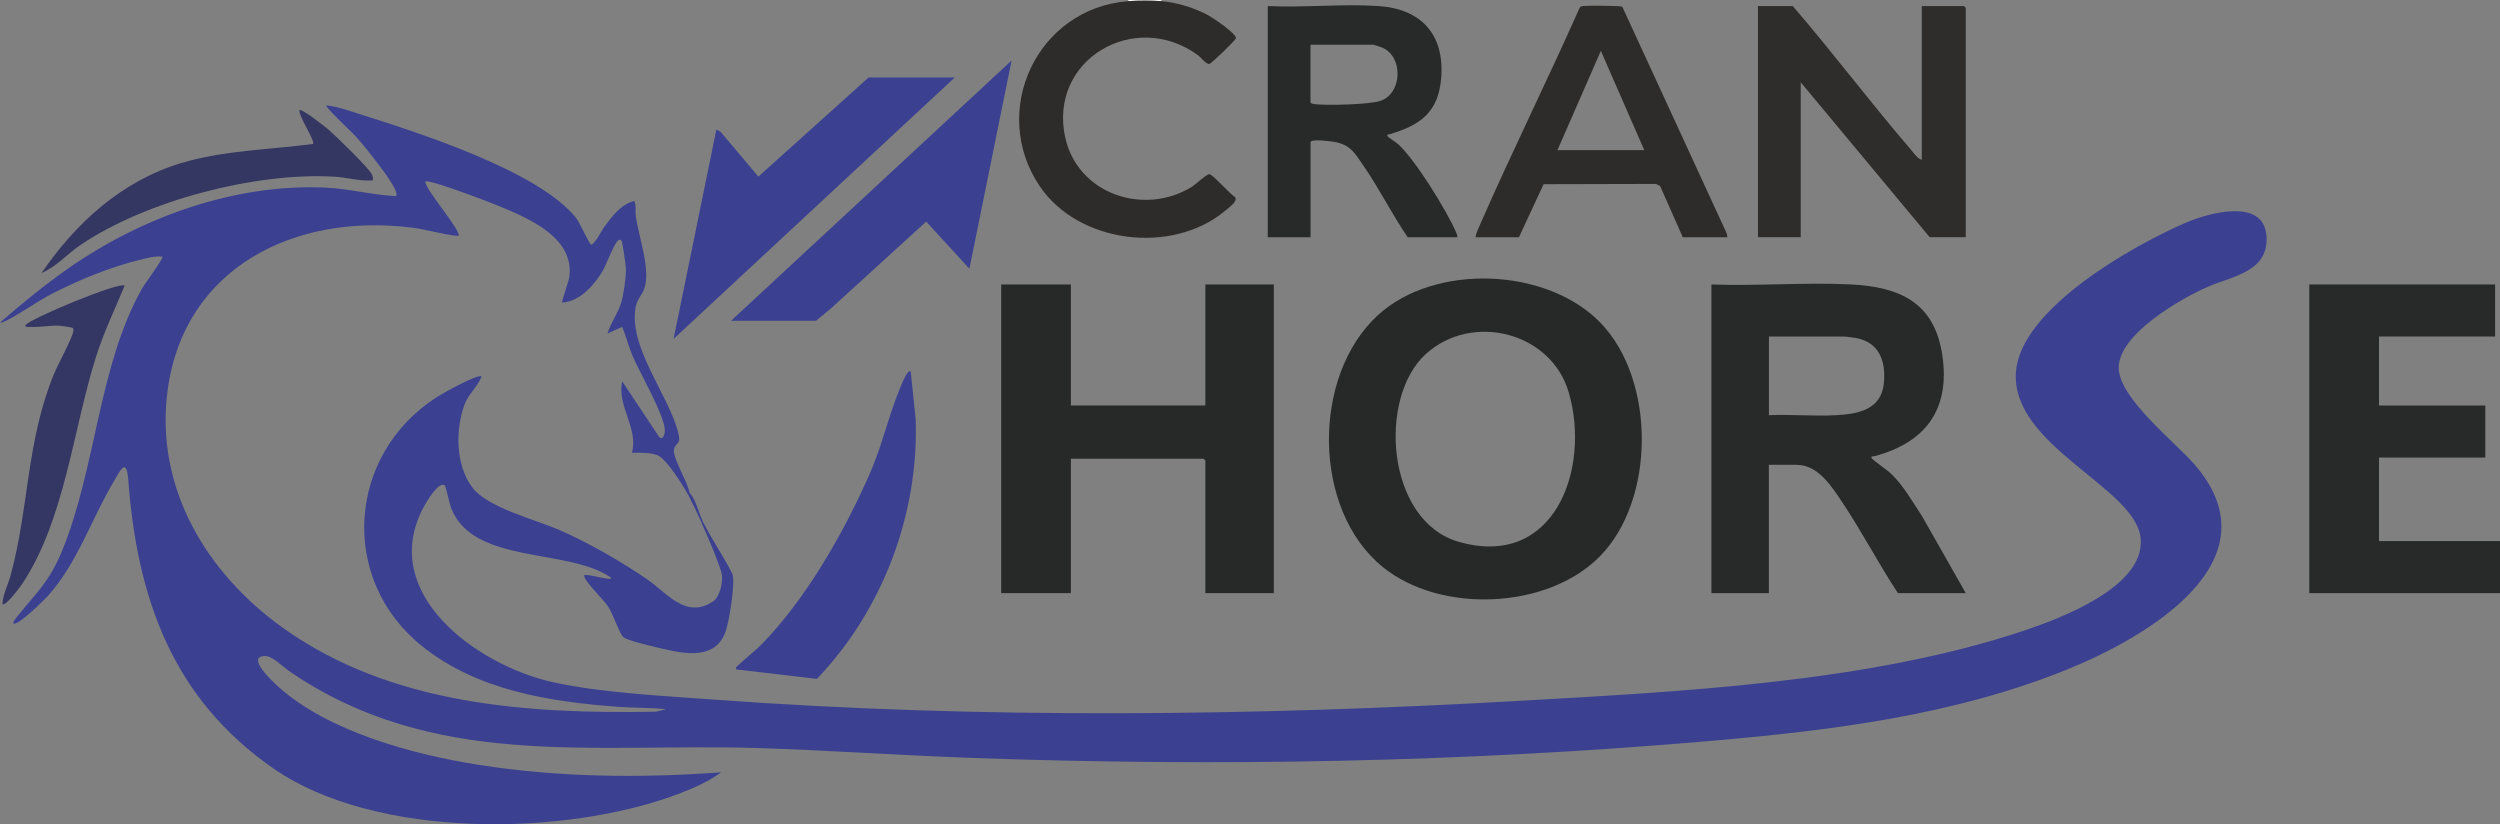
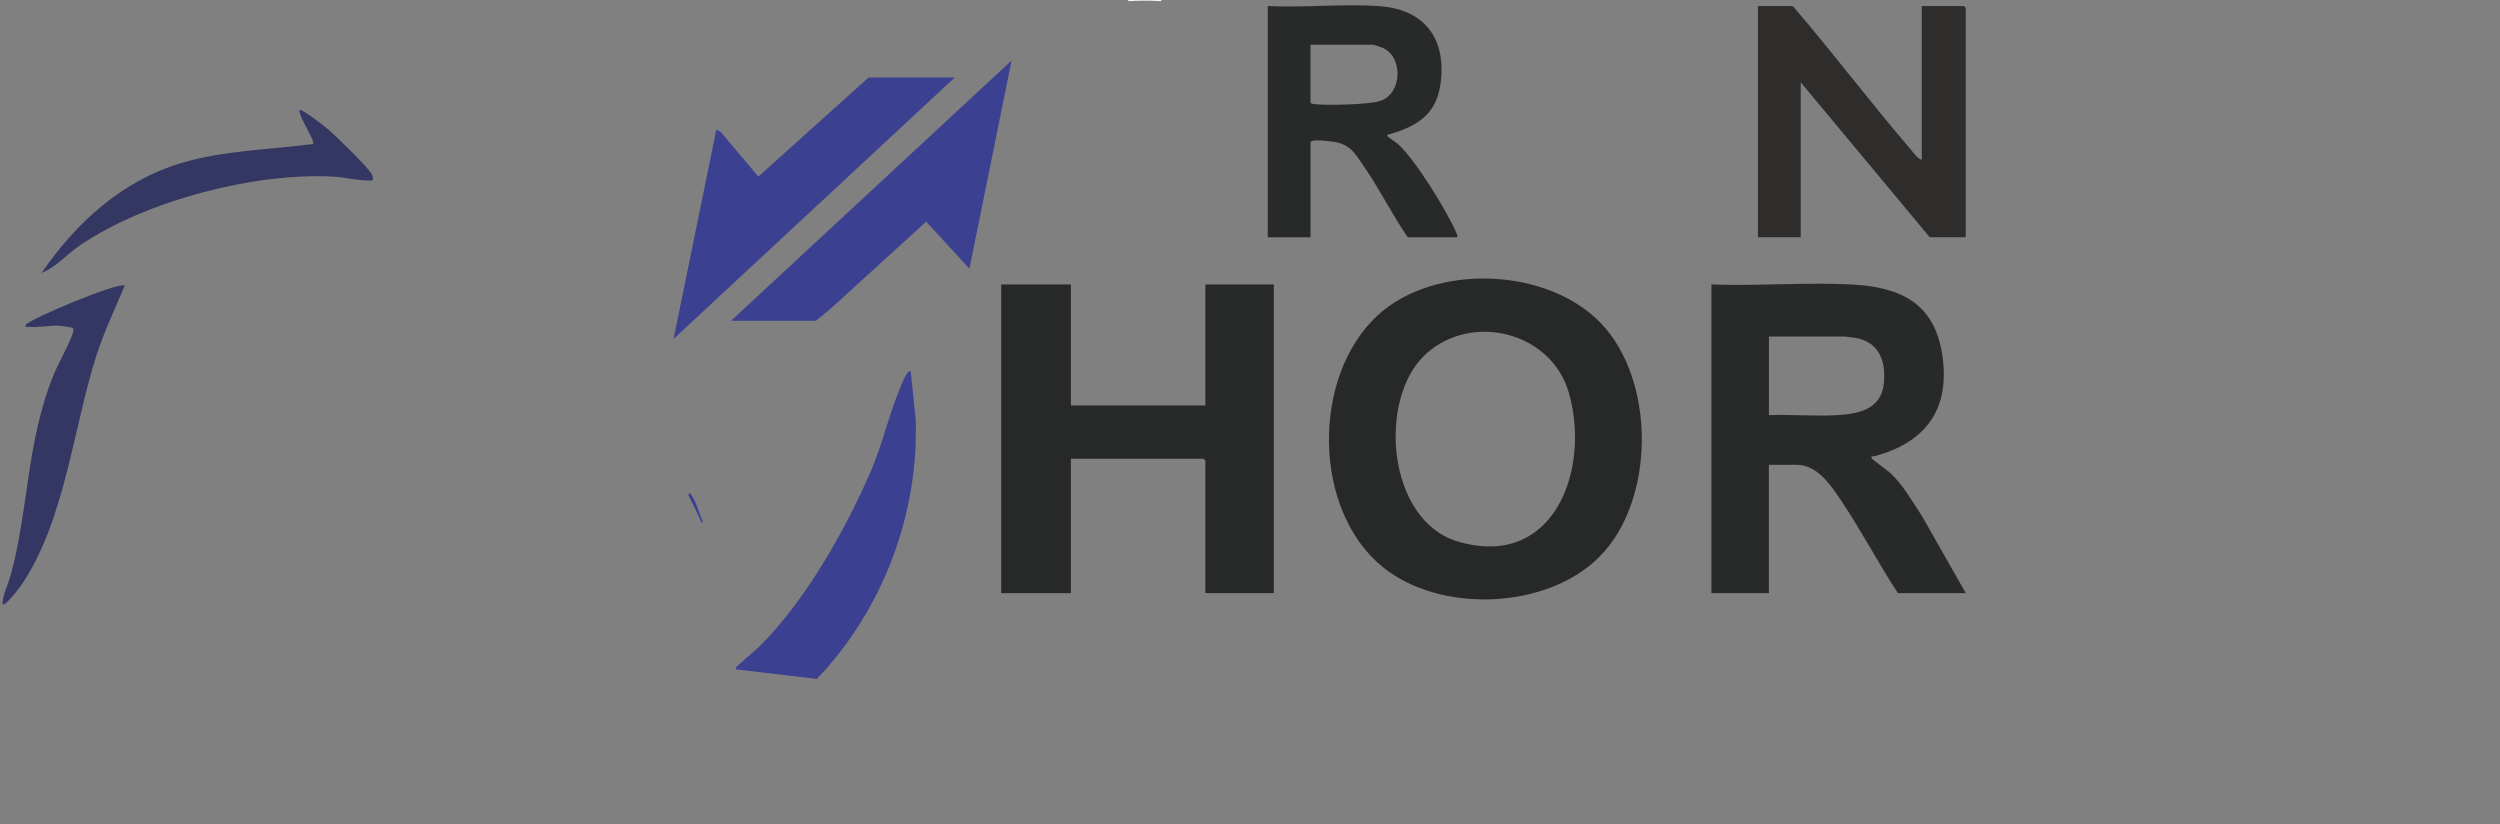
<svg xmlns="http://www.w3.org/2000/svg" width="640" height="211" viewBox="0 0 640 211" fill="none">
  <rect x="0" y="0" width="640" height="211" fill="#808080" stroke="none" />
  <g clip-path="url(#clip0_20_2)">
    <path d="M297.304 0V0.304C294.946 0.122 291.214 0.122 288.856 0.304V0H297.304Z" fill="#FAFAFA" />
-     <path d="M179.949 133.556C182.171 138.034 185.253 142.439 187.525 146.966C188.249 149.376 186.678 159.135 185.732 161.752C182.859 169.637 173.908 167.094 167.487 165.573C165.854 165.183 160.721 163.967 159.616 163.139C158.696 162.458 156.903 157.176 155.798 155.46C154.484 153.416 150.125 149.351 149.597 147.648C149.45 147.161 149.647 147.161 150.064 147.185C151.746 147.295 153.674 147.928 155.393 148.11C155.614 148.135 156.792 148.317 156.326 147.806C145.325 140.225 121.038 144.581 115.464 130.003C115.133 129.126 114.114 124.478 113.88 124.283C112.296 122.957 108.908 128.944 108.331 130.039C96.777 152.102 122.315 170.368 141.445 174.615C153.968 177.389 169.942 178.144 182.92 179.105C250.917 184.106 320.903 183.291 388.85 179.421C430.424 177.048 478.37 174.7 517.869 161.533C527.36 158.369 549.645 150.094 547.963 137.462C546.244 124.612 514.824 114.073 516.076 95.296C517.157 79.099 545.937 62.902 559.455 57.061C565.251 54.566 579.653 50.392 580.23 60.566C580.746 69.583 571.537 70.678 565.3 73.38C558.264 76.422 542.45 85.525 542.389 94.079C542.34 101.855 556.705 113.051 561.751 118.844C583.398 143.705 549.203 163.334 528.895 171.511C500.115 183.096 469.1 186.966 438.294 189.643C374.877 195.156 311.596 196.312 248.007 194C229.897 193.343 211.688 192.041 193.578 191.493C151.378 190.215 110.835 197.127 73.939 171.743C72.245 170.574 69.752 167.873 67.751 167.946C62.84 168.128 70.084 174.748 71.336 175.868C84.093 187.331 105.826 193.172 122.561 195.801C143.053 199.014 163.975 199.233 184.627 197.711C181.484 200.024 177.42 201.825 173.761 203.212C144.883 214.176 96.273 214.858 70.17 196.847C44.128 178.874 35.128 153.173 32.832 122.872C32.365 116.787 30.683 120.632 29.026 123.431C23.366 132.996 19.842 144.046 12.34 152.467C11.505 153.404 4.371 160.511 3.413 159.586C3.413 158.965 3.991 158.357 4.359 157.894C9.332 151.664 12.487 149.157 15.765 141.296C24.606 120.121 25.134 93.641 36.429 73.745C36.945 72.832 41.967 66.03 41.599 65.701C39.646 65.519 37.829 66.03 35.963 66.48C28.522 68.257 20.198 71.664 13.42 75.144C9.405 77.213 5.488 80.121 1.633 82.069C1.179 82.3 0.479 82.628 -0.024 82.592C5.55 77.749 11.628 72.784 17.705 68.549C36.405 55.54 60.225 46.949 83.381 48.032C89.447 48.311 95.316 49.93 101.369 50.21C102.412 49.163 97.366 42.726 96.482 41.57C94.8 39.343 92.762 36.775 90.883 34.719C90.318 34.098 83.087 27.308 83.529 26.979C86.267 27.247 88.968 28.22 91.595 29.06C106.562 33.794 137.896 43.699 147.498 55.82C148.394 56.952 150.899 62.525 151.292 62.61C152.114 62.793 154.03 58.984 154.632 58.168C156.571 55.516 159.015 52.206 162.391 51.451C162.932 52.705 162.588 54.007 162.76 55.272C163.46 60.566 166.676 69.06 164.933 73.927C164.393 75.424 163.165 76.605 162.797 78.32C160.611 88.421 170.974 100.882 173.515 110.325C174.522 114.073 173.196 112.869 172.558 114.949C171.956 116.884 176.217 123.65 176.499 126.121L176.192 126.741C174.927 124.332 171.035 118.223 168.837 116.823C167.094 115.716 163.791 115.947 161.79 115.899C163.46 109.522 157.885 103.9 159.285 97.621L168.665 111.725C169.66 112.978 170.213 111.128 170.2 110.203C170.163 106.358 163.754 95.369 161.937 91.11C160.918 88.713 160.279 86.084 159.273 83.675L155.528 85.379C156.314 82.665 158.155 80.328 158.978 77.639C159.69 75.315 160.279 71.043 160.23 68.634C160.218 67.879 159.346 62.002 159.125 61.661C158.892 61.284 158.708 61.32 158.327 61.503C157.284 62.038 155.233 67.746 154.312 69.303C152.164 72.954 148.443 77.201 143.937 77.456C143.692 77.225 145.607 71.956 145.73 71.031C147.142 60.87 135.6 56.039 127.963 52.838C125.79 51.926 109.693 45.732 108.883 46.474C108.871 48.603 118.411 59.398 117.33 60.42C113.34 60.042 109.534 58.801 105.556 58.29C75.634 54.469 47.087 68.366 42.9 99.981C39.622 124.746 52.76 146.686 72.478 160.766C100.043 180.444 134.888 182.792 167.867 182.196L170.532 181.587C166.566 181.088 162.49 181.259 158.487 180.967C140.745 179.653 122.315 176.817 108.109 165.463C86.623 148.305 88.882 116.349 111.854 101.636C113.254 100.736 122.414 95.6 123.285 96.379C122.217 99.117 119.933 100.785 118.89 103.644C116.532 110.106 116.655 119.221 120.965 124.855C124.857 129.954 136.828 132.935 142.992 135.588C150.273 138.716 159.445 143.961 165.94 148.5C170.753 151.858 175.701 158.563 182.528 153.964C184.283 152.783 185.057 149.169 184.799 147.198C184.504 144.983 180.747 136.404 179.605 133.872L179.912 133.568L179.949 133.556Z" fill="#3B4190" />
    <path d="M409.551 142.439C396.119 156.069 368.739 157.14 353.98 145.153C335.919 130.489 335.76 96.294 352.703 80.718C367.302 67.295 396.107 68.439 409.822 82.738C423.855 97.365 423.819 127.97 409.551 142.439ZM365.031 90.611C352.667 101.782 354.864 133.325 373.355 138.679C398.01 145.822 407.255 119.914 401.607 100.48C397.114 85.025 376.904 79.878 365.031 90.611Z" fill="#272828" />
    <path d="M274.147 72.82V103.802H308.575V72.82H326.096V151.834H308.575V117.906C308.575 117.906 308.133 117.444 308.108 117.444H274.147V151.846H256.307V72.82H274.147Z" fill="#272828" />
    <path d="M438.134 72.82C449.848 73.258 461.991 72.236 473.667 72.808C486.375 73.428 495.24 77.42 497.242 90.989C499.28 104.825 492.944 113.282 479.868 116.787C479.573 116.872 478.861 116.653 479.131 117.286C479.291 117.663 483.232 120.438 483.993 121.156C487.235 124.222 489.592 128.409 492.023 132.108L503.233 151.834H485.86C480.813 144.155 476.565 135.929 471.433 128.311C468.756 124.344 465.392 118.99 459.879 118.99H452.831V151.834H438.122V72.82H438.134ZM452.844 106.285C458.467 106.054 464.324 106.589 469.91 106.297C475.497 106.005 481.624 104.983 482.274 98.083C482.79 92.534 481.169 87.654 475.141 86.535C474.625 86.437 472.489 86.145 472.096 86.145H452.844V106.285Z" fill="#282929" />
-     <path d="M638.748 72.82V86.145H609.022V103.815H636.243V117.14H609.022V138.521H640V151.846H591.182V72.82H638.748Z" fill="#282929" />
    <path d="M491.974 40.9V1.545H502.767C502.767 1.545 503.234 1.971 503.234 2.008V60.724H494L460.984 21.065V60.724H450.032V1.545H458.946C469.284 13.544 478.825 26.261 489.151 38.26C489.924 39.16 490.869 40.633 491.962 40.9H491.974Z" fill="#2E2D2C" />
    <path d="M324.537 1.546C333.807 1.996 343.654 0.937 352.862 1.546C363.864 2.276 369.831 8.859 368.947 19.945C368.235 28.804 363.569 32.054 355.674 34.39C355.465 34.451 354.95 34.341 355.22 34.865C355.379 35.181 357.356 36.398 357.884 36.873C362.292 40.828 370.432 54.019 372.814 59.592C372.986 59.982 373.134 60.298 373.06 60.748H360.389C356.325 54.858 353.157 48.372 349.093 42.495C346.944 39.379 345.827 37.152 341.824 36.361C340.953 36.191 335.501 35.449 335.501 36.422V60.748H324.549V1.546H324.537ZM335.489 11.463V26.188C335.489 26.529 336.25 26.626 336.569 26.663C339.7 27.028 350.8 26.797 353.538 25.774C359.001 23.742 359.235 14.591 353.955 12.23C353.66 12.096 351.733 11.451 351.61 11.451H335.489V11.463Z" fill="#282929" />
-     <path d="M442.211 60.736H430.792L424.972 47.593L423.917 47.082L395.161 47.155L388.85 60.736H377.738C377.873 59.629 378.487 58.46 378.929 57.426C387.07 38.832 396.119 20.602 404.37 2.044C404.591 1.558 404.959 1.582 405.413 1.533C406.494 1.412 414.867 1.448 415.297 1.704L442.064 59.799L442.211 60.736ZM420.933 38.43L409.821 13.021L398.709 38.43H420.933Z" fill="#2D2C2B" />
    <path d="M187.144 82.117L258.971 15.492L248.167 68.792L237.104 56.733L212.818 78.868L208.901 82.117H187.144Z" fill="#3B4190" />
    <path d="M244.422 19.836L172.435 86.766L183.387 33.161L184.492 33.769L194.142 45.208L222.358 19.836H244.422Z" fill="#3B4190" />
-     <path d="M297.304 0.304C301.282 0.609 305.935 2.045 309.41 3.967C310.687 4.673 316.409 8.555 316.409 9.748C316.409 10.246 310.098 16.27 309.619 16.368C308.784 16.526 307.384 14.639 306.66 14.116C290.391 2.276 268.241 15.394 272.723 35.315C275.94 49.626 292.81 55.382 305.088 47.837C306.119 47.204 308.907 44.527 309.631 44.588C310.478 44.673 314.947 49.76 316.224 50.502C316.851 51.573 314.604 53.155 313.707 53.897C300.177 65.299 276.136 62.403 266.179 47.679C253.213 28.512 265.393 2.118 288.844 0.292C291.201 0.11 294.934 0.11 297.291 0.292L297.304 0.304Z" fill="#2D2C2B" />
    <path d="M233.151 95.138L234.415 107.368C235.226 131.718 225.956 156.166 209.135 173.799L188.397 171.365C188.299 170.793 188.802 170.465 189.17 170.124C190.914 168.457 193.173 166.778 194.855 165.062C206.421 153.306 216.342 135.819 222.874 120.754C225.882 113.83 227.503 106.346 230.4 99.397C230.535 99.069 232.328 94.262 233.138 95.138H233.151Z" fill="#3B4190" />
    <path d="M31.911 73.136C29.419 79.136 26.607 84.977 24.63 91.183C18.724 109.717 16.6 133.191 5.636 149.534C5.28 150.069 1.339 155.46 0.626 154.633C0.737 152.102 2.063 149.716 2.726 147.258C7.515 129.625 6.667 113.209 13.838 95.673C14.71 93.544 18.675 86.206 18.774 84.733C18.798 84.466 18.81 84.198 18.639 83.967C18.516 83.809 15.36 83.358 14.845 83.358C12.487 83.334 9.921 83.857 7.343 83.675C7.085 83.662 6.262 83.833 6.569 83.212C7.281 81.764 30.622 71.98 31.911 73.136Z" fill="#343763" />
-     <path d="M179.948 133.556L179.642 133.86C178.659 131.67 177.358 128.932 176.204 126.729L176.511 126.108C178.242 128.031 178.856 131.317 179.948 133.544V133.556Z" fill="#3B4190" />
+     <path d="M179.948 133.556L179.642 133.86C178.659 131.67 177.358 128.932 176.204 126.729L176.511 126.108C178.242 128.031 178.856 131.317 179.948 133.544Z" fill="#3B4190" />
    <path d="M95.45 46.17C92.148 46.45 88.857 45.415 85.603 45.233C65.381 44.052 37.387 51.366 20.615 62.707C17.238 64.983 14.378 68.366 10.645 69.875C19.399 57.073 31.174 46.316 46.387 41.74C57.228 38.491 68.93 38.321 80.115 36.86C80.839 36.215 76.309 29.62 76.677 28.184C77.156 27.66 83.344 32.528 84.044 33.136C85.947 34.804 94.48 43.006 95.217 44.685C95.438 45.172 95.512 45.622 95.45 46.157V46.17Z" fill="#353763" />
  </g>
  <defs>
    <clipPath id="clip0_20_2">
      <rect width="640" height="211" fill="white" />
    </clipPath>
  </defs>
</svg>